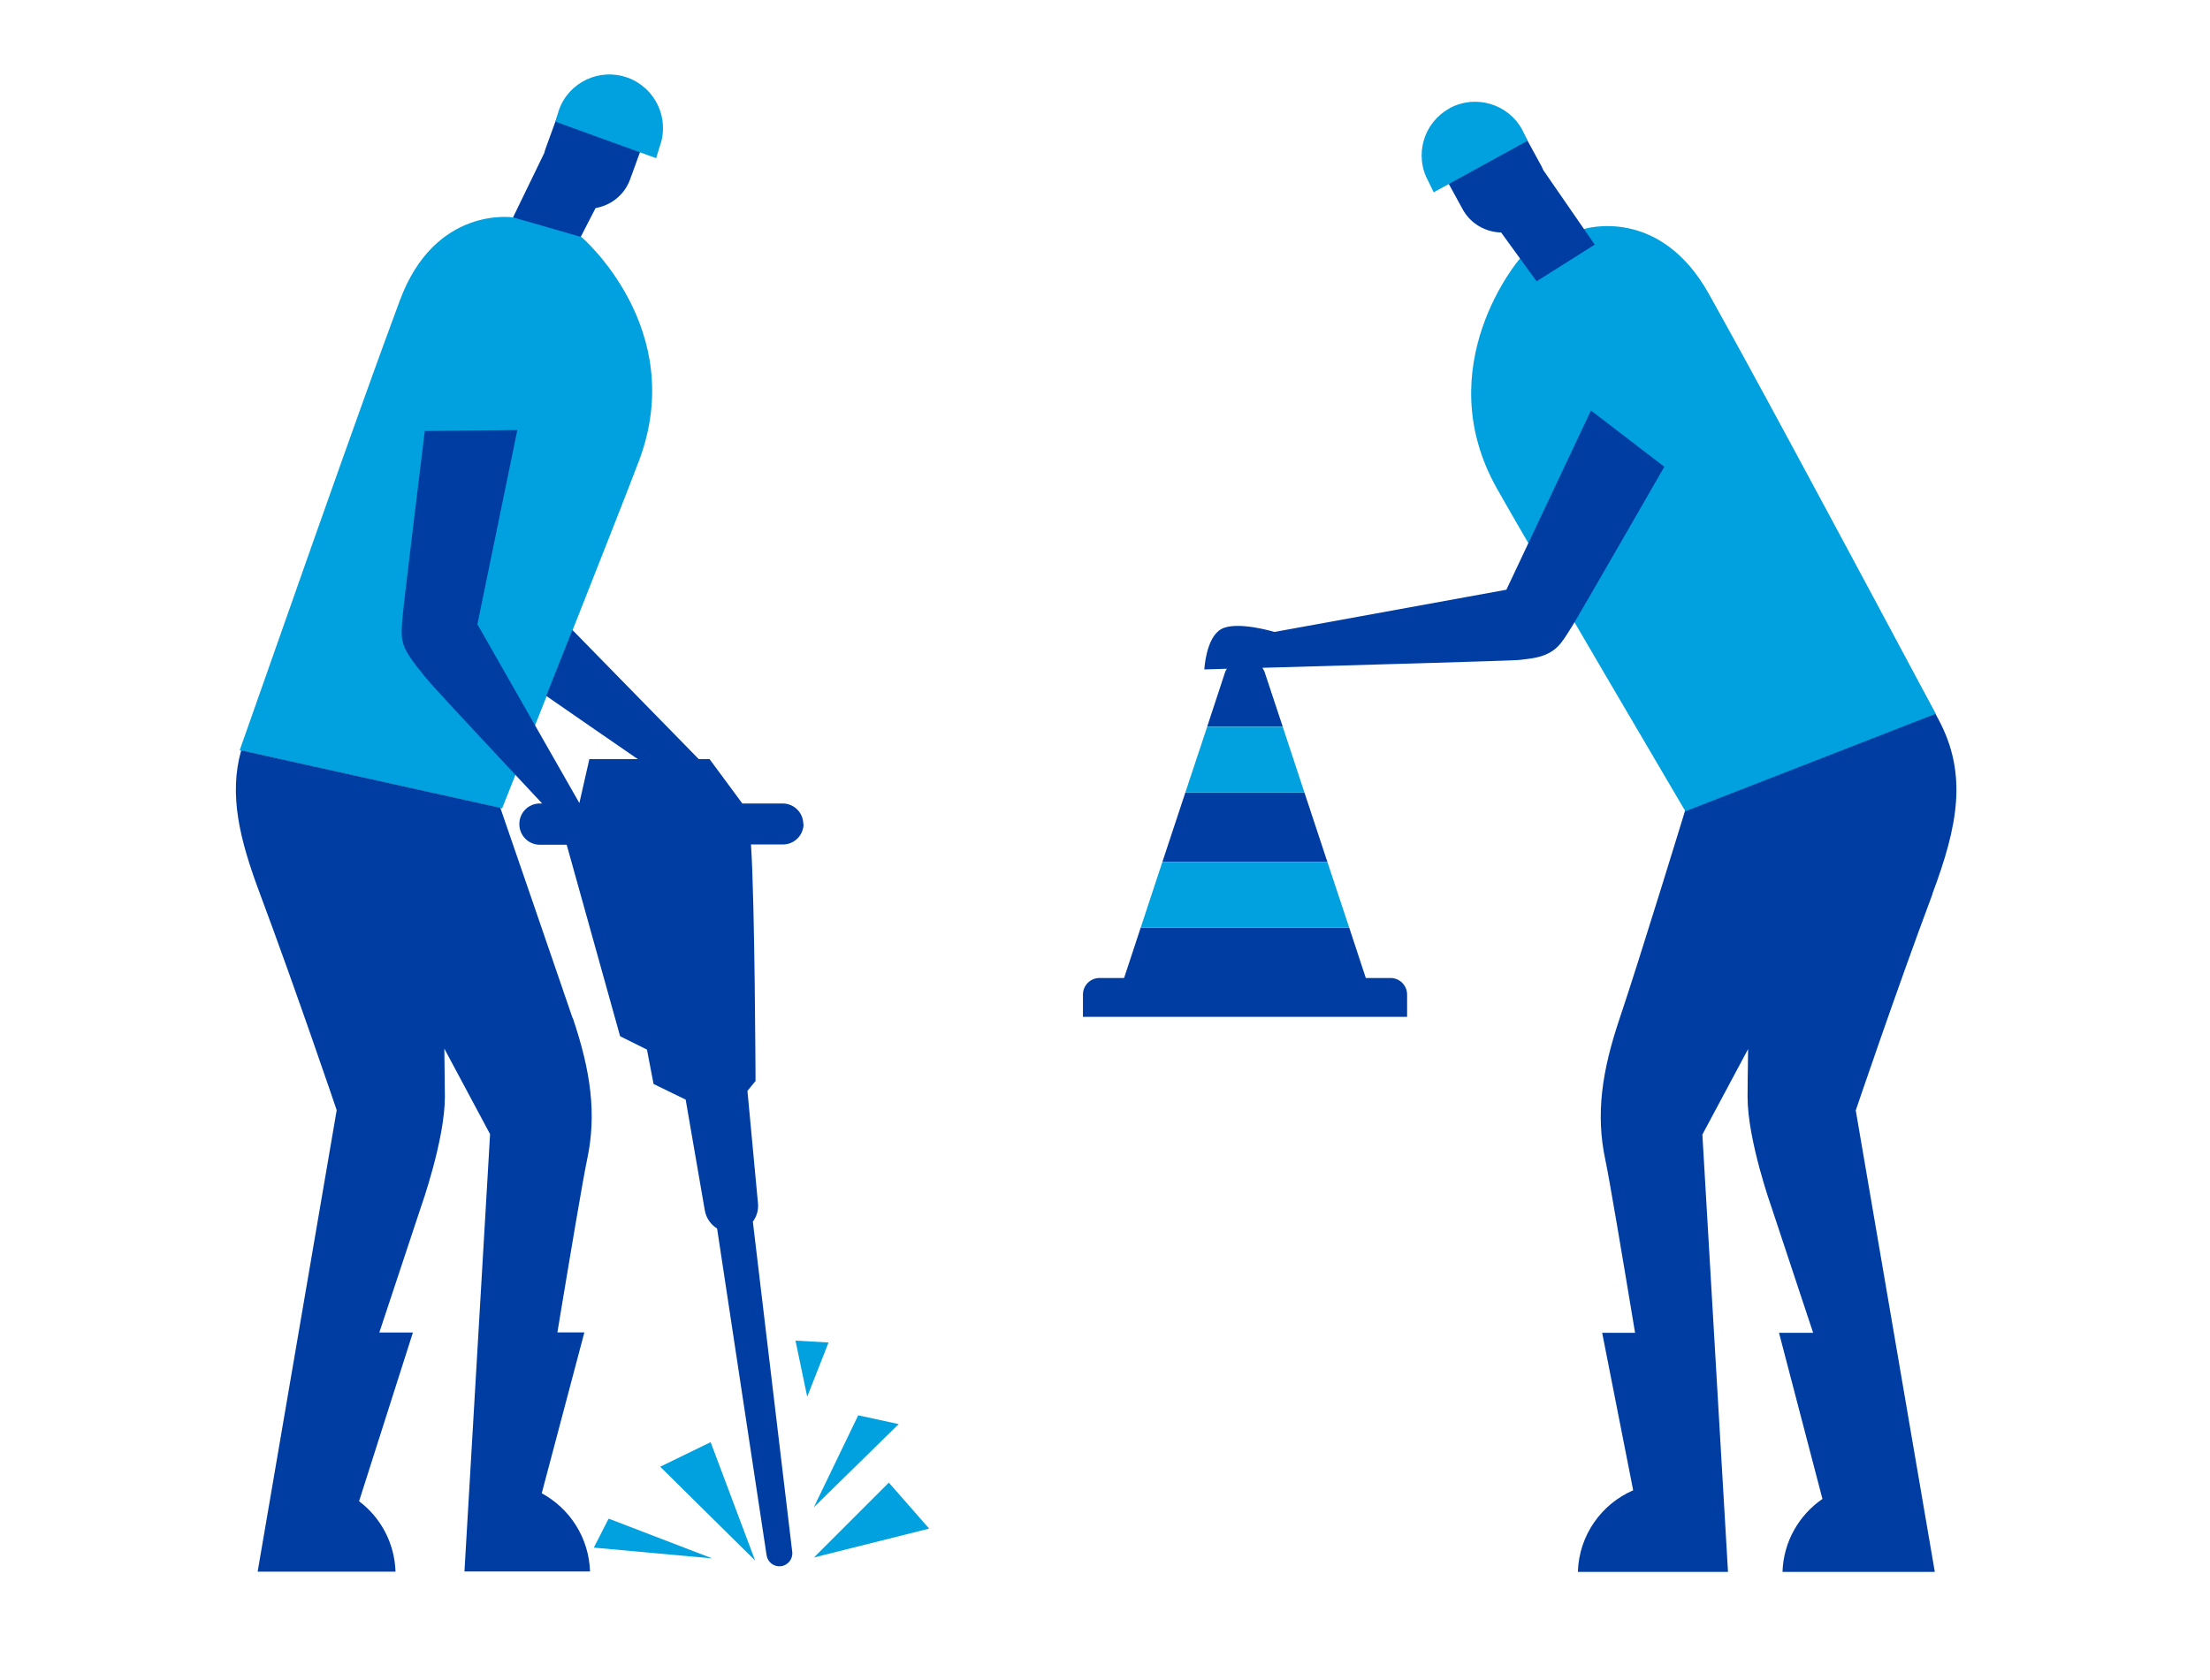
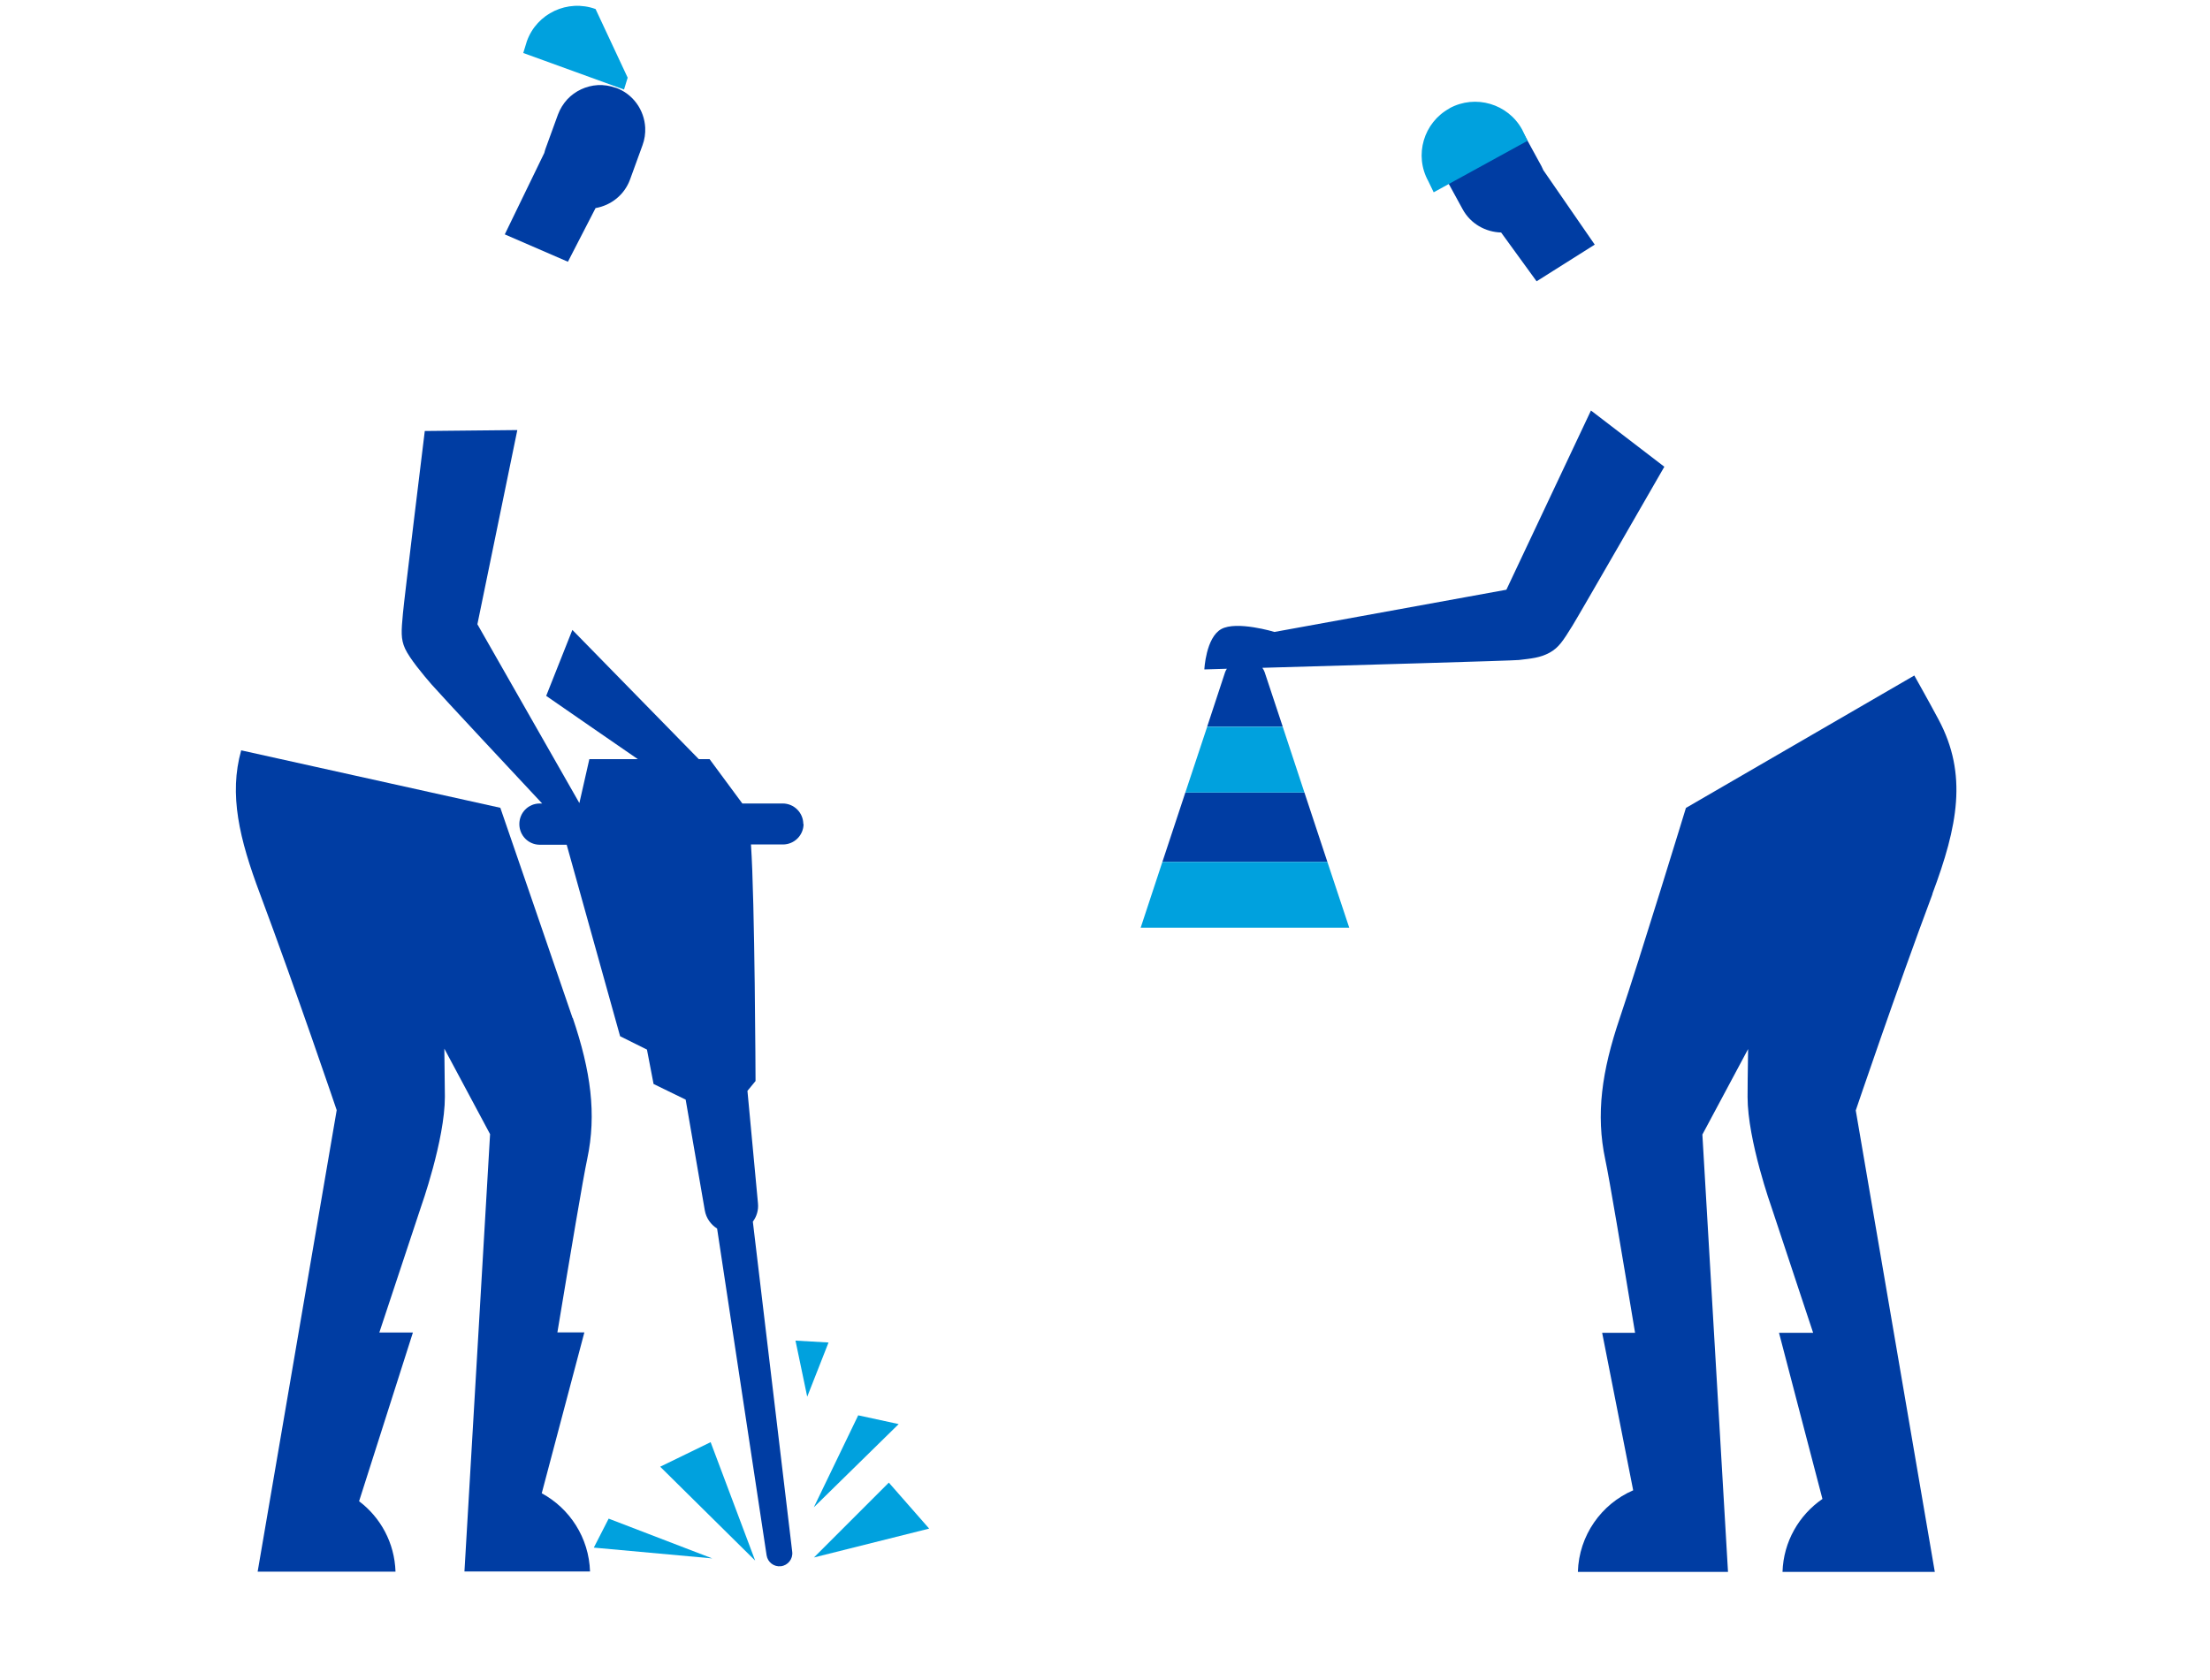
<svg xmlns="http://www.w3.org/2000/svg" id="Layer_1" data-name="Layer 1" viewBox="0 0 163.83 124.6">
  <defs>
    <style>
      .cls-1 {
        fill: #00a1de;
      }

      .cls-1, .cls-2 {
        stroke-width: 0px;
      }

      .cls-2 {
        fill: #003da3;
      }
    </style>
  </defs>
  <g>
    <path class="cls-2" d="M45.63,6.51c-.43-.16-.88-.22-1.31-.2-.86.05-1.68.43-2.27,1.06-.29.32-.53.7-.69,1.13l-.92,2.53c-.04.1-.06.21-.09.31l-2.93,6.04,4.68,2.03,2.05-3.98c1.14-.2,2.14-.97,2.56-2.13l.92-2.53c.16-.43.22-.88.2-1.31-.07-1.3-.89-2.49-2.19-2.96Z" />
-     <path class="cls-1" d="M40.51,51.61c.62-1.56,1.28-3.23,1.94-4.89,2.12-5.37,4.24-10.75,4.93-12.58,3.66-9.78-4.27-16.56-4.27-16.56l-5.07-1.46s-5.8-.9-8.41,6.19c-1.25,3.38-2.9,7.8-11.86,33.32l.13.03,19.21,4.26.11.03s1.47-3.7,3.3-8.32Z" />
-     <path class="cls-1" d="M46.53,5.76c2.06.75,3.13,3.03,2.38,5.09l-.27.88-7.47-2.71.27-.88c.74-2.06,3.02-3.13,5.09-2.38Z" />
+     <path class="cls-1" d="M46.53,5.76l-.27.88-7.47-2.71.27-.88c.74-2.06,3.02-3.13,5.09-2.38Z" />
    <g>
      <path class="cls-2" d="M42.45,75.5c-1.31-3.85-4.56-13.26-5.36-15.6l-19.21-4.26c-.92,3.27-.14,6.56,1.39,10.63,2.67,7.14,5.69,16.05,5.69,16.05l-5.86,34.22h10.22c-.07-2.14-1.11-4.02-2.7-5.22l3.99-12.51h-2.49l3.08-9.29s1.78-4.99,1.78-8.19c0-.52-.02-1.83-.04-3.57l3.39,6.34-1.9,32.43h9.31c-.08-2.51-1.51-4.68-3.58-5.8l3.16-11.93h-2c.99-5.96,1.91-11.46,2.21-12.85.71-3.35.26-6.54-1.07-10.47Z" />
      <path class="cls-2" d="M59.55,61.11c0-.84-.68-1.53-1.53-1.53h-2.99l-2.43-3.29h-.8l-9.37-9.58c-.66,1.67-1.32,3.33-1.94,4.89,1.81,1.26,4.43,3.06,6.79,4.69h-3.59l-.74,3.26-7.56-13.26,2.96-14.4-6.86.07s-1.55,12.65-1.62,13.53c-.12,1.3-.17,1.89.16,2.61.33.72,1.35,1.95,1.96,2.65.76.87,6.23,6.72,8.2,8.83h-.17c-.85,0-1.52.68-1.52,1.53s.68,1.53,1.52,1.53h1.99l3.96,14.2,1.99.99.49,2.55,2.38,1.16,1.42,8.22c.1.57.45,1.05.91,1.34l3.67,24.23c.08.51.54.87,1.06.81.52-.06.9-.54.84-1.06l-2.92-24.49c.28-.38.43-.85.38-1.36l-.78-8.34.6-.73s-.05-13.41-.34-17.54h2.37c.84,0,1.53-.68,1.53-1.53Z" />
    </g>
    <g>
      <polygon class="cls-1" points="65.89 109.94 60.34 115.49 68.88 113.35 65.89 109.94" />
      <polygon class="cls-1" points="63.62 104.95 60.33 111.77 66.62 105.6 63.62 104.95" />
      <polygon class="cls-1" points="58.97 99.41 59.84 103.57 61.42 99.55 58.97 99.41" />
      <polygon class="cls-1" points="44.02 114.76 52.8 115.56 45.12 112.61 44.02 114.76" />
      <polygon class="cls-1" points="48.94 108.76 55.98 115.72 52.68 106.94 48.94 108.76" />
    </g>
  </g>
  <g>
    <path class="cls-2" d="M143.25,66.28c1.88-5.02,2.63-8.85.46-12.92-.73-1.37-1.8-3.27-1.8-3.27l-16.93,9.82s-3.42,11.18-4.91,15.6c-1.33,3.93-1.78,7.12-1.07,10.47.3,1.39,1.22,6.89,2.21,12.85h-2.44l2.3,11.68c-2.36,1.02-4.02,3.34-4.1,6.05h11.13l-1.9-32.43,3.39-6.34c-.03,1.74-.04,3.04-.04,3.56,0,3.2,1.78,8.19,1.78,8.19l3.08,9.29h-2.53l3.22,12.32c-1.73,1.19-2.89,3.16-2.96,5.41h11.29l-5.86-34.22s3.02-8.92,5.69-16.05Z" />
-     <path class="cls-1" d="M117.43,16.98s5.59-1.77,9.26,4.83c1.75,3.15,4.06,7.26,16.81,31.12l-18.56,7.23s-11.85-20.14-13.98-23.95c-5.11-9.11,1.7-17.02,1.7-17.02l4.79-2.21Z" />
    <path class="cls-2" d="M118.22,18.14l-3.81-5.52c-.04-.1-.09-.2-.14-.3l-1.29-2.36c-.88-1.61-2.91-2.21-4.52-1.32-1.61.88-2.21,2.91-1.32,4.52l1.29,2.36c.59,1.08,1.7,1.69,2.85,1.72l2.63,3.62,4.31-2.72Z" />
    <path class="cls-1" d="M107.45,8.04c-1.92,1.05-2.63,3.47-1.57,5.39l.4.83,6.96-3.82-.4-.83c-1.05-1.92-3.47-2.63-5.39-1.58Z" />
    <g>
      <path class="cls-2" d="M117.94,30.44l-6.27,13.29-17.19,3.13s-2.81-.85-3.95-.21-1.25,2.99-1.25,2.99c0,0,.63-.02,1.67-.05-.05.08-.1.16-.13.25l-1.33,4.04h5.6l-1.34-4.04c-.04-.12-.1-.22-.17-.32,6.63-.19,18.63-.53,19.02-.58.92-.11,1.57-.16,2.27-.54.69-.38,1-.88,1.69-1.99.47-.75,6.82-11.8,6.82-11.8l-5.44-4.17Z" />
-       <path class="cls-2" d="M103.07,72.52h-1.82l-1.23-3.73h-15.46l-1.23,3.73h-1.82c-.68,0-1.23.55-1.23,1.23v1.65h24.03v-1.65c0-.68-.55-1.23-1.23-1.23Z" />
      <polygon class="cls-2" points="96.7 58.77 87.87 58.77 86.17 63.91 98.4 63.91 96.7 58.77" />
    </g>
    <polygon class="cls-1" points="95.09 53.89 89.49 53.89 87.87 58.77 96.7 58.77 95.09 53.89" />
    <polygon class="cls-1" points="98.4 63.91 86.17 63.91 84.56 68.79 100.02 68.79 98.4 63.91" />
  </g>
</svg>